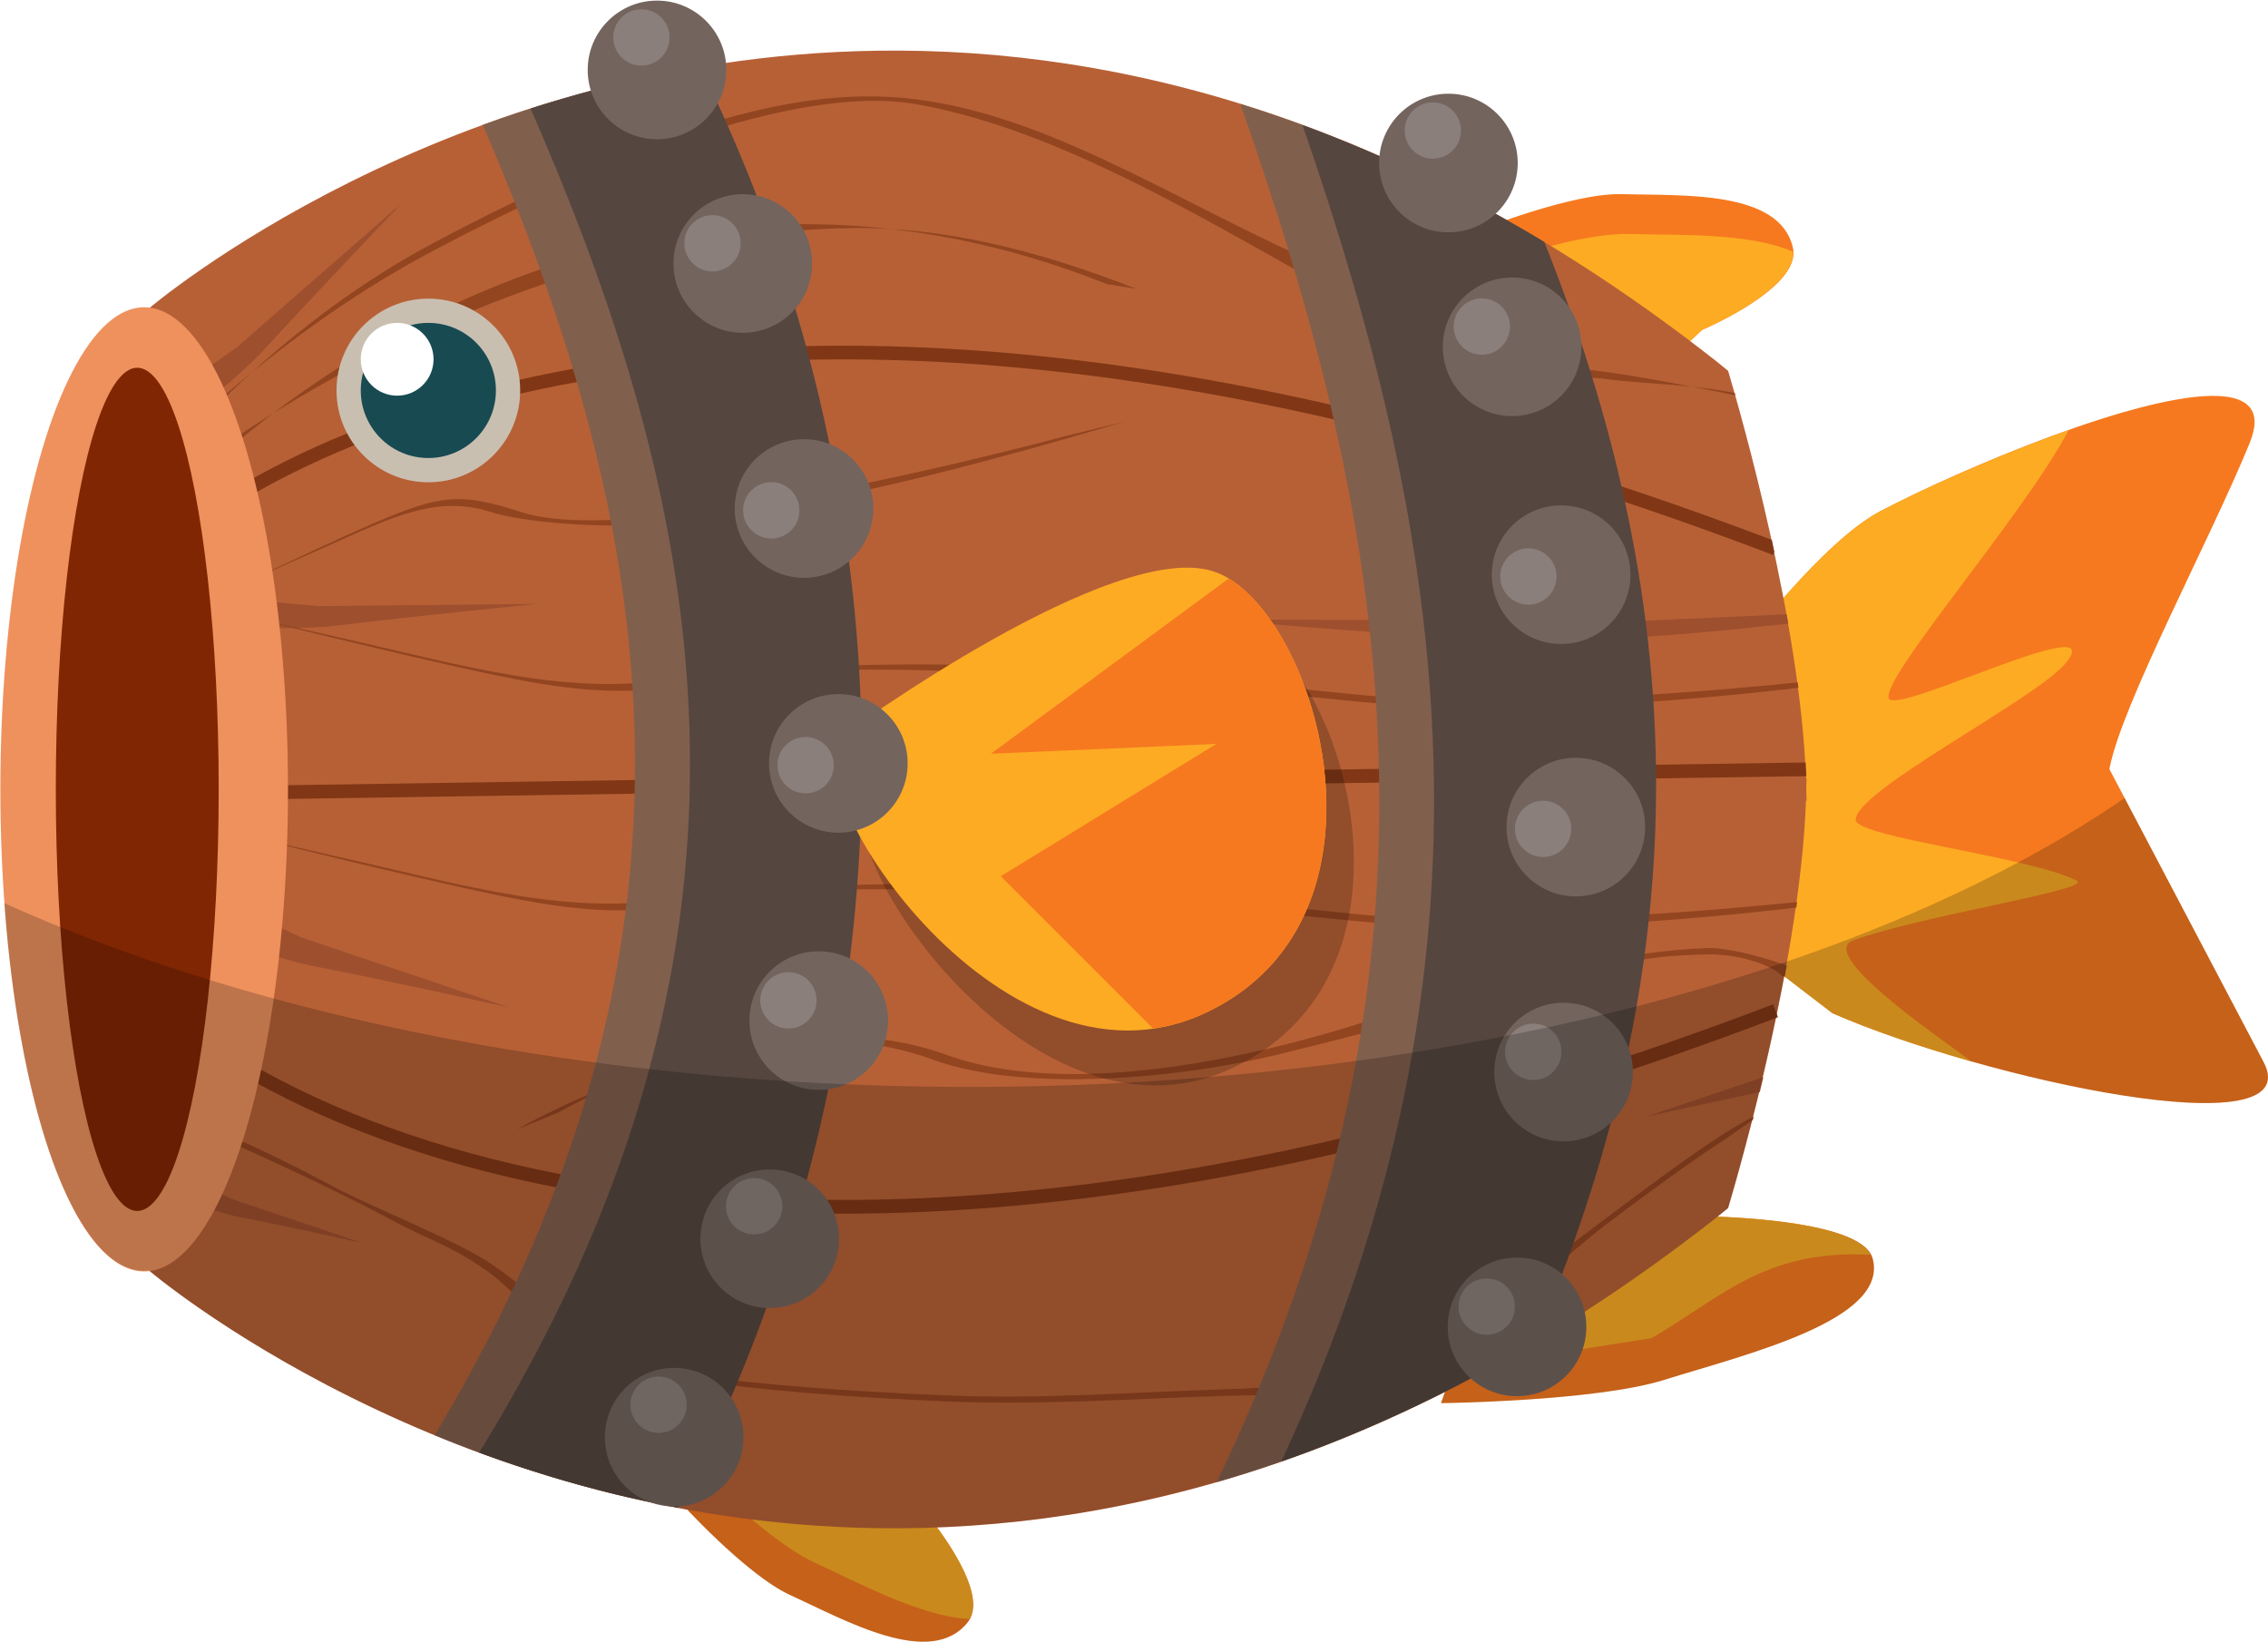
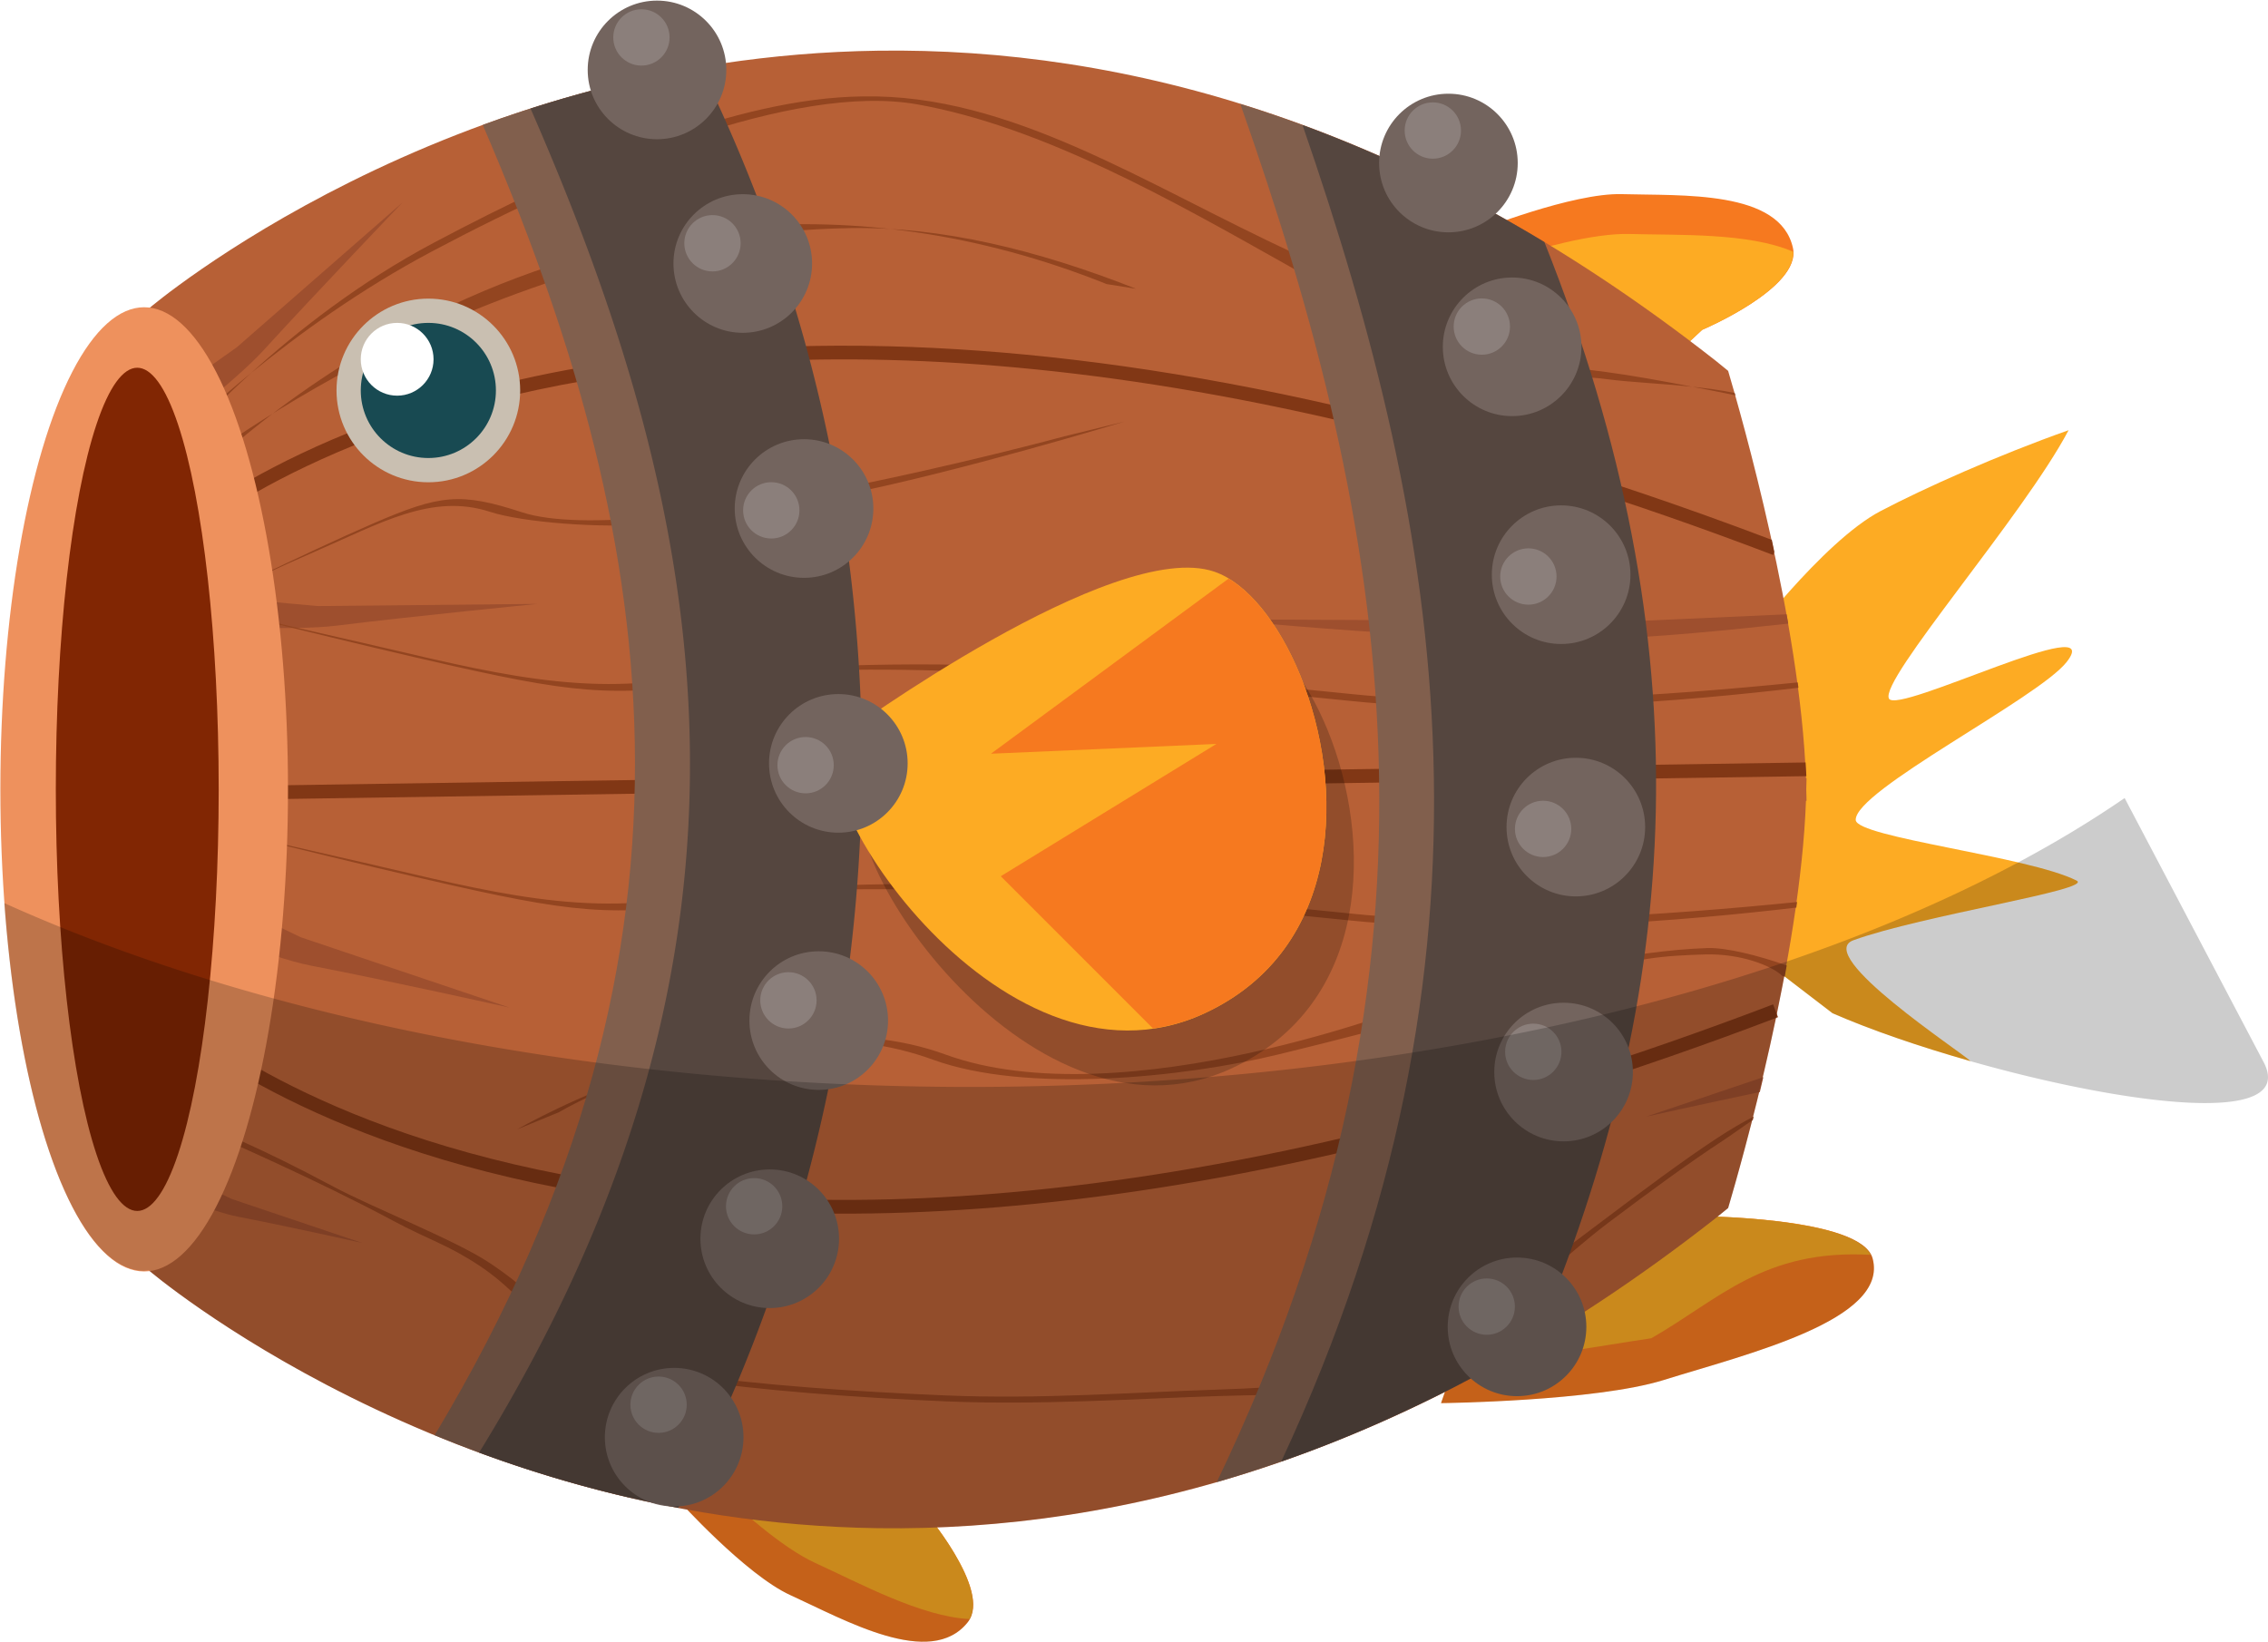
<svg xmlns="http://www.w3.org/2000/svg" width="752.256" height="544.542" viewBox="0 0 705.24 510.509">
  <defs>
    <filter id="d" x="-.005" width="1.01" y="-.008" height="1.015" color-interpolation-filters="sRGB">
      <feGaussianBlur stdDeviation=".244" />
    </filter>
    <filter id="c" x="-.01" width="1.021" y="-.693" height="2.387" color-interpolation-filters="sRGB">
      <feGaussianBlur stdDeviation=".516" />
    </filter>
    <filter id="a" x="-.011" width="1.021" y="-.087" height="1.173" color-interpolation-filters="sRGB">
      <feGaussianBlur stdDeviation=".516" />
    </filter>
    <filter id="h" x="-.017" width="1.034" y="-.018" height="1.037" color-interpolation-filters="sRGB">
      <feGaussianBlur stdDeviation=".13" />
    </filter>
    <filter id="e" x="-.013" width="1.026" y="-.136" height="1.272" color-interpolation-filters="sRGB">
      <feGaussianBlur stdDeviation=".13" />
    </filter>
    <filter id="f" x="-.013" width="1.027" y="-.037" height="1.075" color-interpolation-filters="sRGB">
      <feGaussianBlur stdDeviation=".13" />
    </filter>
    <filter id="g" x="-.021" width="1.042" y="-.059" height="1.119" color-interpolation-filters="sRGB">
      <feGaussianBlur stdDeviation=".13" />
    </filter>
    <filter id="b" x="-.011" width="1.021" y="-.087" height="1.173" color-interpolation-filters="sRGB">
      <feGaussianBlur stdDeviation=".516" />
    </filter>
    <filter id="j" x="-.01" width="1.02" y="-.049" height="1.097" color-interpolation-filters="sRGB">
      <feGaussianBlur stdDeviation=".294" />
    </filter>
    <filter id="i" x="-.01" width="1.02" y="-.037" height="1.074" color-interpolation-filters="sRGB">
      <feGaussianBlur stdDeviation=".294" />
    </filter>
    <filter id="n" x="-.005" width="1.011" y="-.026" height="1.051" color-interpolation-filters="sRGB">
      <feGaussianBlur stdDeviation=".294" />
    </filter>
    <filter id="m" x="-.005" width="1.01" y="-.07" height="1.14" color-interpolation-filters="sRGB">
      <feGaussianBlur stdDeviation=".294" />
    </filter>
    <filter id="k" x="-.005" width="1.01" y="-.07" height="1.14" color-interpolation-filters="sRGB">
      <feGaussianBlur stdDeviation=".294" />
    </filter>
    <filter id="l" x="-.007" width="1.015" y="-.053" height="1.107" color-interpolation-filters="sRGB">
      <feGaussianBlur stdDeviation=".294" />
    </filter>
    <filter id="o" x="-.006" width="1.012" y="-.033" height="1.065" color-interpolation-filters="sRGB">
      <feGaussianBlur stdDeviation=".294" />
    </filter>
  </defs>
  <path d="M241.718 450.095l-30.965 16.188s21.096 23.393 35.037 29.747c16.917 7.71 43.58 22.976 55.135 8.412 7.87-9.92-14.121-35.268-14.121-35.268-16.07-41.066-6.964-39.01-45.086-19.08z" fill="#f6791f" />
  <path d="M253.423 485.972c-10.292-4.713-23.438-16.51-32.338-25.089l20.627-10.786.004-.008c38.123-19.931 29.019-21.983 45.09 19.083 0 0 20.593 23.793 14.666 34.283-14.982-.706-34.265-11.171-48.049-17.483z" fill="#fdab23" />
  <path d="M460.506 400.677l-12.416 35.634s48.025-.559 69.296-7.201c25.811-8.06 70.072-18.62 64.908-37.79-3.518-13.058-54.687-13.138-54.687-13.138-63.302-15.593-51.816-21.375-67.102 22.495z" fill="#f6791f" />
  <path d="M513.472 416.145c-16.537 2.464-42.46 7.152-61.237 8.277l8.268-23.74-.005-.008c15.285-43.87 3.806-38.088 67.109-22.495 0 0 47.982.115 54.1 12.028-33.33-1.841-47.106 13.868-68.235 25.937z" fill="#fdab23" />
-   <path d="M689.692 123.128c-24.12-1.001-80.223 22.816-104.981 35.824-18.022 9.468-42.77 42.4-43.65 43.574l-1.258-.267 4.742 52.383 1.05 14.29.266.184 2.684 29.641 21.274 16.308c47.277 20.643 148.39 42.433 134.04 15.167l-47.942-91.082c3.85-20.254 31.01-70.606 43.6-101.314 4.15-10.126-.387-14.317-9.825-14.708z" fill="#f6791f" />
  <path d="M643.234 133.777c-21.986 7.76-44.946 18.042-58.523 25.175-18.022 9.468-42.77 42.4-43.65 43.574l-1.258-.267 4.742 52.383 1.05 14.29.266.184 2.684 29.641 21.274 16.308c11.821 5.162 27.01 10.397 42.916 14.917-2.327-2.526-49.063-33.012-36.403-37.606 21.343-7.745 74.902-15.753 69.38-18.553-14.862-7.533-68.446-13.436-68.668-18.836-.374-9.128 56.723-37.854 65.578-49.118 12.917-16.43-52.618 16.457-55.247 11.364-2.991-5.795 41.854-56.881 55.86-83.456z" fill="#fdab23" fill-rule="evenodd" />
  <path d="M480.417 99.79l-20.642-28.192s29.254-11.681 44.568-11.23c18.583.546 49.247-1.385 53.188 16.783 2.685 12.376-28.236 25.416-28.236 25.416-32.544 29.758-23.465 31.933-48.878-2.776z" fill="#f6791f" />
  <path d="M506.754 72.762c-11.315-.313-28.318 4.472-40.091 8.241l13.75 18.783v.009c25.413 34.71 16.338 32.533 48.882 2.775 0 0 28.98-12.263 28.291-24.291-13.756-5.979-35.678-5.098-50.832-5.517z" fill="#fdab23" />
  <path d="M273.059 15.763C137.864 17.63 46.33 95.895 46.33 95.895l2.625 149.588-2.625 149.589s91.534 78.266 226.729 80.132c75.84 1.046 165.426-21.953 260.294-96.298 1.414-1.108 2.654-2.172 4.017-3.267 4.285-14.47 22.409-78.015 24.2-126.58.057-.03.125-.06.183-.092-.003-1.135-.069-2.329-.092-3.484.021-1.154.089-2.348.092-3.483-.058-.03-.126-.06-.184-.092-1.79-48.565-19.914-112.11-24.2-126.58-1.362-1.095-2.602-2.16-4.016-3.267C438.485 37.715 348.9 14.717 273.06 15.763z" fill="#b76036" fill-rule="evenodd" />
  <path style="line-height:normal;text-indent:0;text-align:start;text-decoration-line:none;text-decoration-style:solid;text-decoration-color:#000;text-transform:none;block-progression:tb;white-space:normal;isolation:auto;mix-blend-mode:normal;solid-color:#000;solid-opacity:1" d="M330.238 472.934c-8.562.027-15.913.918-22.129 2.244-9.471 2.02-16.305 5.051-20.777 7.586-4.472 2.534-6.607 4.595-6.607 4.595l.695.72s2.015-1.956 6.404-4.444c4.39-2.488 11.127-5.483 20.494-7.48 18.736-3.996 48.004-4.011 90.075 12.033l.087-.231c-.061-.287-.119-.59-.181-.873-26.175-9.932-47.442-13.677-64.317-14.107-1.272-.033-2.52-.047-3.744-.043z" color="#000" font-weight="400" font-family="sans-serif" overflow="visible" fill="#813715" fill-rule="evenodd" filter="url(#a)" enable-background="accumulate" transform="matrix(4.267 0 0 4.267 -1148.587 -1910.514)" />
  <path d="M281.071 521.402s33.215 32.142 117.5 0" fill="none" stroke="#813715" filter="url(#b)" transform="matrix(4.267 0 0 4.267 -1148.587 -1910.514)" />
  <path style="line-height:normal;text-indent:0;text-align:start;text-decoration-line:none;text-decoration-style:solid;text-decoration-color:#000;text-transform:none;block-progression:tb;white-space:normal;isolation:auto;mix-blend-mode:normal;solid-color:#000;solid-opacity:1" d="M400.76 503.307l-118.268 1.77.016 1 118.308-1.772c-.013-.328-.037-.665-.056-.998z" color="#000" font-weight="400" font-family="sans-serif" overflow="visible" fill="#813715" fill-rule="evenodd" filter="url(#c)" enable-background="accumulate" transform="matrix(4.267 0 0 4.267 -1148.587 -1910.514)" />
  <g filter="url(#d)" fill="#9e4f2e" transform="matrix(4.267 0 0 4.267 -1148.587 -1910.514)">
    <path d="M284.863 491.222l7.45.687 16.036-.158s-9.232.912-14.647 1.585c-3.164.393-9.597 0-9.597 0z" filter="url(#e)" />
    <path d="M284.346 512.811l6.76 3.237 15.198 5.121s-9.074-2.022-14.45-3.053c-3.142-.602-9.057-3.171-9.057-3.171z" filter="url(#f)" />
    <path d="M281.805 533.08l4.244 2.031 9.54 3.215s-5.696-1.27-9.07-1.917c-1.973-.378-5.687-1.99-5.687-1.99z" filter="url(#g)" />
    <path d="M280.335 477.373l6.104-4.325 12.075-10.553s-6.417 6.699-10.092 10.733c-2.147 2.357-7.288 6.243-7.288 6.243z" filter="url(#h)" />
    <path d="M399.377 492.51l-11.342.51-30.084-.145s17.306 1.726 27.479 1.45c4.426-.121 10.1-.701 14.066-1.137-.04-.227-.078-.453-.119-.678z" filter="url(#e)" />
    <path d="M397.682 526.238l-8.567 2.887s4.045-.9 8.31-1.8c.085-.348.171-.727.257-1.087z" filter="url(#f)" />
  </g>
  <g color="#000" font-weight="400" font-family="sans-serif" fill="#934520" fill-rule="evenodd">
    <path style="line-height:normal;text-indent:0;text-align:start;text-decoration-line:none;text-decoration-style:solid;text-decoration-color:#000;text-transform:none;block-progression:tb;white-space:normal;isolation:auto;mix-blend-mode:normal;solid-color:#000;solid-opacity:1" d="M331.2 464.363c-27.136.444-48.544 18.098-48.698 17.908l.682.73c-.036-.107 28.463-29.835 66.645-14.556l2.14.342c-7.25-2.862-14.22-4.53-20.77-4.424z" overflow="visible" filter="url(#i)" enable-background="accumulate" transform="matrix(4.267 0 0 4.267 -1148.587 -1910.514)" />
    <path style="line-height:normal;text-indent:0;text-align:start;text-decoration-line:none;text-decoration-style:solid;text-decoration-color:#000;text-transform:none;block-progression:tb;white-space:normal;isolation:auto;mix-blend-mode:normal;solid-color:#000;solid-opacity:1" d="M346.736 479.541s-7.716 2.097-16.523 3.836c-4.403.87-9.079 1.65-13.192 2.033-4.112.384-7.673.36-9.785-.33-4.496-1.468-5.97-1.31-10.884.818-4.914 2.127-13.274 6.254-13.274 6.254l-1.62.8s5.675-2.845 10.546-4.954c4.87-2.109 8.635-4.344 12.889-2.955 2.263.74 8.035 1.252 12.175.865 4.14-.386 8.829-1.17 13.243-2.04 8.827-1.744 20.82-5.407 20.82-5.407z" overflow="visible" filter="url(#j)" enable-background="accumulate" transform="matrix(4.267 0 0 4.267 -1148.587 -1910.514)" />
    <path style="line-height:normal;text-indent:0;text-align:start;text-decoration-line:none;text-decoration-style:solid;text-decoration-color:#000;text-transform:none;block-progression:tb;white-space:normal;isolation:auto;mix-blend-mode:normal;solid-color:#000;solid-opacity:1" d="M280.65 507.035v.004c4.59 1.165 14.203 3.589 21.663 5.264 9.476 2.127 12.317 2.286 20.988.818 4.072-.69 10.938-.714 18.869-.33 7.931.384 16.946 1.164 25.437 2.033 11.23 1.15 24.61-.015 32.475-.941l.059-.406c-9.434.95-22.531 1.862-32.346.857-8.511-.871-17.551-1.655-25.535-2.04-7.984-.387-19.115.125-23.479.864-8.202 1.39-15.461-.846-24.853-2.955-4.548-1.02-9.42-2.208-13.278-3.168z" overflow="visible" filter="url(#k)" enable-background="accumulate" transform="matrix(4.267 0 0 4.267 -1148.587 -1910.514)" />
    <path style="line-height:normal;text-indent:0;text-align:start;text-decoration-line:none;text-decoration-style:solid;text-decoration-color:#000;text-transform:none;block-progression:tb;white-space:normal;isolation:auto;mix-blend-mode:normal;solid-color:#000;solid-opacity:1" d="M393.607 516.832c-2.708.084-5.923.554-9.015 1.14-6.184 1.174-11.88 2.821-11.88 2.821l-.019.006-.021.008s-5.409 2.133-12.455 3.672c-7.047 1.538-15.723 2.452-22.14.111-13.414-4.893-31.216 5.457-31.216 5.457l3.057-1.256s14.36-8.527 27.252-3.824c6.735 2.457 18.125 1.338 25.21-.392 9.176-2.241 10.522-2.795 10.583-2.819l.006-.002c.006-.002 6.168-.096 11.79-2.797 2.977-1.43 6.026-1.578 8.653-1.66 2.627-.081 4.91.836 5.647 1.565l.181.052c.05-.269.094-.543.143-.814-2.089-.731-4.394-1.31-5.775-1.268z" overflow="visible" filter="url(#l)" enable-background="accumulate" transform="matrix(4.267 0 0 4.267 -1148.587 -1910.514)" />
    <path style="line-height:normal;text-indent:0;text-align:start;text-decoration-line:none;text-decoration-style:solid;text-decoration-color:#000;text-transform:none;block-progression:tb;white-space:normal;isolation:auto;mix-blend-mode:normal;solid-color:#000;solid-opacity:1" d="M280.428 490.982c4.44 1.128 14.31 3.62 21.884 5.32 9.477 2.128 12.318 2.287 20.989.82 4.072-.69 10.938-.715 18.869-.331 7.931.384 16.946 1.164 25.437 2.033 11.309 1.158 24.792-.031 32.631-.96l-.054-.391c-9.437.952-22.56 1.868-32.39.861-8.51-.872-17.55-1.655-25.534-2.041-7.984-.386-19.115.126-23.479.865-8.202 1.39-15.461-.846-24.853-2.955-4.628-1.039-9.614-2.253-13.5-3.22z" overflow="visible" filter="url(#m)" enable-background="accumulate" transform="matrix(4.267 0 0 4.267 -1148.587 -1910.514)" />
    <path style="line-height:normal;text-indent:0;text-align:start;text-decoration-line:none;text-decoration-style:solid;text-decoration-color:#000;text-transform:none;block-progression:tb;white-space:normal;isolation:auto;mix-blend-mode:normal;solid-color:#000;solid-opacity:1" d="M332.068 454.768c-9.238.092-20.891 5.152-31.277 10.664-5.42 2.876-9.962 6.45-13.312 9.492 3.432-2.8 7.921-6.07 13.181-8.861 11.806-6.266 26.453-12.303 35.381-10.713 9.1 1.62 18.605 7.02 26.895 11.685 4.144 2.333 7.86 4.543 10.841 6.131 1.49.794 2.798 1.432 3.897 1.855 1.099.424 1.977.657 2.73.532 1.004-.168 3.233-.53 5.815-.186 1.75.234 4 .32 6.28.559-2.26-.44-4.437-.829-6.306-1.078-2.619-.35-4.684-.493-5.953-.282-.383.064-1.176-.08-2.207-.478-1.03-.397-2.312-1.02-3.785-1.805-2.946-1.569-6.665-3.78-10.822-6.119-10.781-4.982-20.599-11.6-31.358-11.396zm60.43 21.158c.908.177 1.793.34 2.732.539.136.029.276.064.413.094l-.051-.18c-1.011-.209-2.053-.344-3.094-.453zm-105.02-1.002c-4.272 3.485-6.874 6.226-6.874 6.226l.595.256s2.293-2.863 6.28-6.482z" overflow="visible" filter="url(#n)" enable-background="accumulate" transform="matrix(4.267 0 0 4.267 -1148.587 -1910.514)" />
    <path style="line-height:normal;text-indent:0;text-align:start;text-decoration-line:none;text-decoration-style:solid;text-decoration-color:#000;text-transform:none;block-progression:tb;white-space:normal;isolation:auto;mix-blend-mode:normal;solid-color:#000;solid-opacity:1" d="M396.982 529.11c-.795.406-1.678.92-2.683 1.58-2.431 1.592-5.413 3.82-8.516 6.158-3.102 2.336-6.323 4.781-9.209 6.793-2.885 2.011-5.458 3.59-7.15 4.183-1.621.569-6.101 1.015-11.78 1.196-5.678.18-12.652.701-19.474.417-6.823-.283-13.748-.771-18.94-1.533-2.595-.38-4.563-1.423-6.214-1.918-1.652-.494-2.719-1.103-2.99-1.506-.944-1.397-2.81-3.145-5.253-4.757-2.441-1.612-8.485-4-11.294-5.504-5.62-3.008-8.534-4.086-8.534-4.086l.342.56s6.902 2.995 12.488 5.985c2.794 1.495 3.954 1.726 6.354 3.31 2.4 1.585 4.307 3.925 5.068 5.053.58.86 1.802 1.387 3.532 1.904 1.729.518 3.982.963 6.607 1.348 5.25.77 11.978 1.292 18.824 1.576 6.846.285 14.029-.205 19.738-.387 5.71-.182 9.88-.02 11.858-.714 1.907-.67 4.48-2.278 7.39-4.307 2.911-2.03 6.17-5.3 9.27-7.635 3.1-2.335 5.887-4.368 8.273-5.931.778-.51 1.55-1.085 2.229-1.538.021-.084.043-.162.064-.248z" overflow="visible" filter="url(#o)" enable-background="accumulate" transform="matrix(4.267 0 0 4.267 -1148.587 -1910.514)" />
  </g>
  <path d="M385.69 32.346c46.07 130.968 70.963 265.388-7.333 428.525 24.664-7.107 50.17-17.25 76.29-30.875 52.962-117.478 60.927-231.626 3.325-367.284-24.706-13.149-48.849-23.105-72.282-30.366z" fill="#815f4d" />
  <path d="M405.03 38.913c43.987 127.179 66.72 258.017-6.624 415.558 25.537-8.886 51.876-21.021 78.807-37.024 46.417-109.46 53.011-216.785 3.016-342.185-25.663-15.504-50.772-27.364-75.198-36.35z" fill="#55463f" />
  <g fill-rule="evenodd">
    <path d="M202.193 23.805c-18.78 4.007-36.2 9.23-52.082 15.041 53.194 123.51 77.87 252.909-14.966 407.442 17.896 7.374 38.13 14.18 60.357 19.35 67.61-130.696 77.5-294.963 6.691-441.833z" fill="#815f4d" />
    <path d="M217.801 20.855c-.025.004-.049.013-.075.017a378.19 378.19 0 00-52.682 12.875c-.021.008-.045.008-.066.017 55.329 126.484 82.019 258.871-16 417.933l.075.025a392.186 392.186 0 0014.075 4.892l.541.175a387.535 387.535 0 0014.775 4.483 382.788 382.788 0 0015.583 4.025c.248.059.501.116.75.175a376.715 376.715 0 0016.108 3.416c69.594-132.086 79.888-299.198 6.917-448.032z" fill="#55463f" />
  </g>
  <g transform="matrix(4.267 0 0 4.267 -1148.587 -1910.514)">
    <circle r="6.692" cy="476.196" cx="300.394" fill="#c9bfb1" />
    <circle cx="300.394" cy="476.196" r="4.924" fill="#184a52" />
    <circle r="2.652" cy="473.924" cx="298.121" fill="#fff" />
  </g>
  <g transform="matrix(4.267 0 0 4.381 -1148.587 -1965.781)">
    <ellipse ry="34.219" rx="10.48" cy="504.733" cx="279.686" fill="#ee915d" />
    <ellipse cx="279.181" cy="504.733" rx="5.935" ry="29.926" fill="#812603" />
  </g>
  <g transform="matrix(4.267 0 0 4.267 -1139.444 -1910.514)">
    <circle r="5.051" cy="452.837" cx="314.915" fill="#73645e" />
    <circle cx="313.779" cy="450.469" r="2.052" fill="#8b7f7b" />
  </g>
  <g transform="matrix(4.267 0 0 4.267 -893.354 -1881.562)">
    <circle cx="314.915" cy="452.837" r="5.051" fill="#73645e" />
    <circle r="2.052" cy="450.469" cx="313.779" fill="#8b7f7b" />
  </g>
  <g fill-rule="evenodd">
    <path d="M270.898 245.49s84.043-61.415 115.29-50.64c10.074 3.473 19.98 15.907 26.63 32.155 13.979 34.149 13.578 85.145-29.863 105.222-64.11 29.631-130.374-74.345-112.057-86.736z" opacity=".2" />
    <path d="M262.365 228.424s84.043-61.416 115.29-50.64c10.074 3.473 19.98 15.907 26.63 32.155 13.979 34.148 13.578 85.145-29.863 105.222-64.11 29.63-130.374-74.346-112.057-86.737z" fill="#fdab23" />
    <path d="M382.048 179.918l-73.907 54.457 70.099-3.041-67.049 41.14 47.34 47.341c5.28-.75 10.593-2.209 15.892-4.658 43.44-20.077 43.844-71.066 29.866-105.215-5.677-13.87-13.74-24.914-22.24-30.024z" fill="#f6791f" />
  </g>
  <g transform="matrix(4.267 0 0 4.267 -1139.444 -1912.8)">
    <circle cx="321.165" cy="467.48" r="5.051" fill="#73645e" />
    <circle r="2.052" cy="466.005" cx="318.957" fill="#8b7f7b" />
  </g>
  <g transform="matrix(4.267 0 0 4.267 -1134.873 -1917.371)">
    <circle r="5.051" cy="486.408" cx="324.558" fill="#73645e" />
    <circle cx="322.171" cy="486.541" r="2.052" fill="#8b7f7b" />
  </g>
  <g transform="matrix(4.267 0 0 4.267 -1141.73 -1912.038)">
    <circle cx="328.665" cy="503.73" r="5.051" fill="#73645e" />
    <circle r="2.052" cy="503.862" cx="326.279" fill="#8b7f7b" />
  </g>
  <g transform="matrix(4.267 0 0 4.267 -1115.826 -1677.376)">
    <circle r="5.051" cy="467.48" cx="321.165" fill="#73645e" />
    <circle cx="318.957" cy="466.005" r="2.052" fill="#8b7f7b" />
  </g>
  <g transform="matrix(4.267 0 0 4.267 -1140.968 -1925.752)">
    <circle cx="323.487" cy="541.587" r="5.051" fill="#73645e" />
    <circle r="2.052" cy="539.219" cx="322.35" fill="#8b7f7b" />
  </g>
  <g transform="matrix(4.267 0 0 4.267 -900.211 -1886.895)">
    <circle r="5.051" cy="467.48" cx="321.165" fill="#73645e" />
    <circle cx="318.957" cy="466.005" r="2.052" fill="#8b7f7b" />
  </g>
  <g transform="matrix(4.267 0 0 4.267 -899.45 -1896.8)">
    <circle cx="324.558" cy="486.408" r="5.051" fill="#73645e" />
    <circle r="2.052" cy="486.541" cx="322.171" fill="#8b7f7b" />
  </g>
  <g transform="matrix(4.267 0 0 4.267 -912.402 -1892.229)">
    <circle r="5.051" cy="503.73" cx="328.665" fill="#73645e" />
    <circle cx="326.279" cy="503.862" r="2.052" fill="#8b7f7b" />
  </g>
  <g transform="matrix(4.267 0 0 4.267 -884.212 -1661.376)">
    <circle cx="321.165" cy="467.48" r="5.051" fill="#73645e" />
    <circle r="2.052" cy="466.005" cx="318.957" fill="#8b7f7b" />
  </g>
  <g transform="matrix(4.267 0 0 4.267 -898.688 -1582.14)">
    <circle cx="321.165" cy="467.48" r="5.051" fill="#73645e" />
    <circle r="2.052" cy="466.005" cx="318.957" fill="#8b7f7b" />
  </g>
  <g transform="matrix(4.267 0 0 4.267 -1170.682 -1864.039)">
    <circle r="5.051" cy="541.587" cx="323.487" fill="#73645e" />
    <circle cx="322.35" cy="539.219" r="2.052" fill="#8b7f7b" />
  </g>
  <path d="M660.659 248.158a438.086 209.52 0 01-359.368 89.84 438.086 209.52 0 01-299.96-57.174 44.715 149.9 0 0043.382 114.331 44.715 149.9 0 001.617-.191v.108s38.602 32.971 102.648 56.624l.075.026a395.327 395.327 0 0014.075 4.891c.179.059.361.117.541.175.044.013.09.026.133.043a384.979 384.979 0 0030.225 8.466c.248.06.5.117.75.175a375.84 375.84 0 009.725 2.15 21.55 21.55 0 001.575.317c2.524.51 5.044 1.027 7.616 1.491 6.004 6.343 21.076 21.576 32.1 26.6 16.916 7.71 43.577 22.98 55.132 8.416 3.092-3.897 1.531-10.17-1.45-16.358-.099-.206-.223-.402-.325-.608a67.37 67.37 0 00-2.792-5.1 96.403 96.403 0 00-3.35-5.125c-.598-.852-1.136-1.575-1.692-2.325 28.934-1.084 59.654-5.784 91.757-15.483a378.021 378.021 0 009.066-2.875c2.086-.686 4.17-1.37 6.267-2.1 1.247-.434 2.507-.908 3.758-1.358 1.591-.574 3.178-1.134 4.775-1.733a407.863 407.863 0 0017.308-6.95 431.721 431.721 0 0016.433-7.433 436.678 436.678 0 008.641-4.217l-1.233 3.533s48.028-.557 69.299-7.2c25.811-8.06 70.071-18.62 64.907-37.79-1.378-5.116-10.103-8.2-20.167-10.108-.548-.105-1.119-.17-1.674-.267-2.642-.46-5.272-.884-7.95-1.2-.583-.07-1.114-.111-1.692-.175a238.853 238.853 0 00-15.458-1.183c-.754-.034-.653-.017-1.317-.043 1.131-.908 2.203-1.8 3.334-2.708 1.386-4.681 4.264-14.825 7.525-27.608.077-.303.155-.591.233-.892a772.909 772.909 0 001.933-7.783c.248-1.018.5-2.108.75-3.183 2.398-10.043 4.811-21.04 6.983-32.624l15.025 11.516a236.5 236.5 0 009.45 3.875h.008a323.923 323.923 0 0010.467 3.825c6.176 2.142 12.763 4.2 19.474 6.166 1.178.346 2.322.713 3.509 1.05h.008c47.709 13.558 101.886 20.699 91.123.25L660.66 248.16z" opacity=".2" />
</svg>